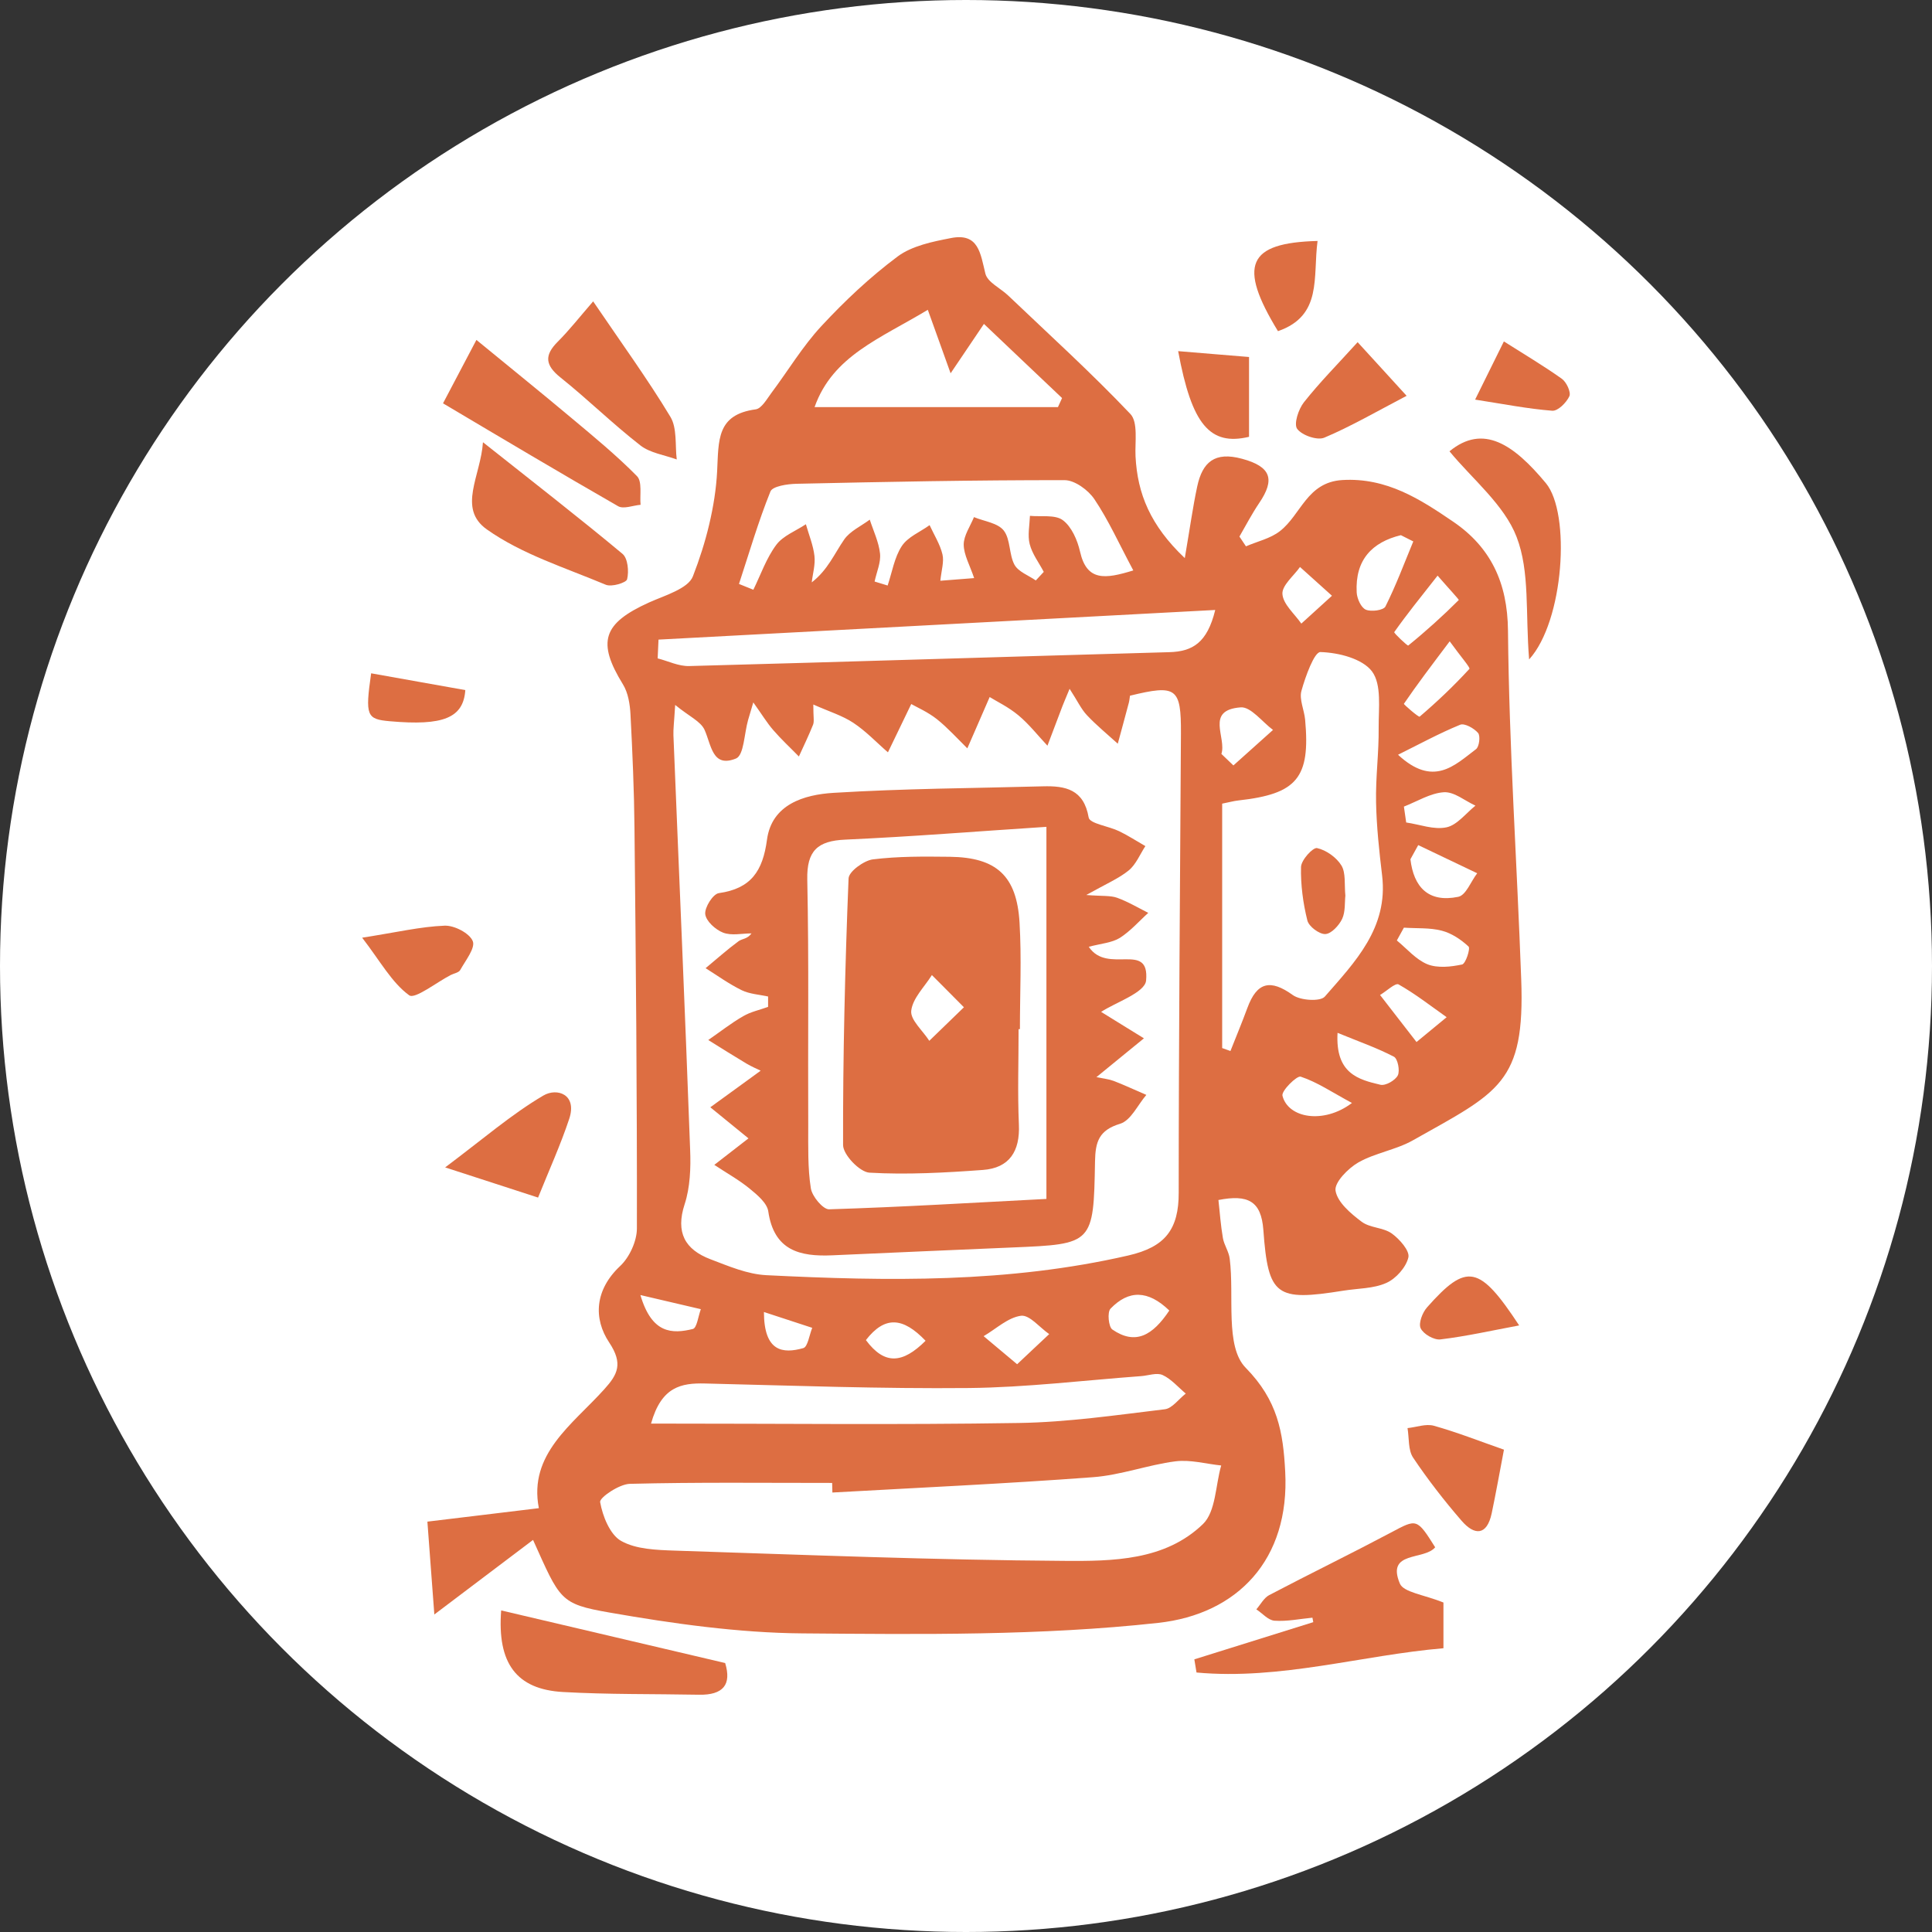
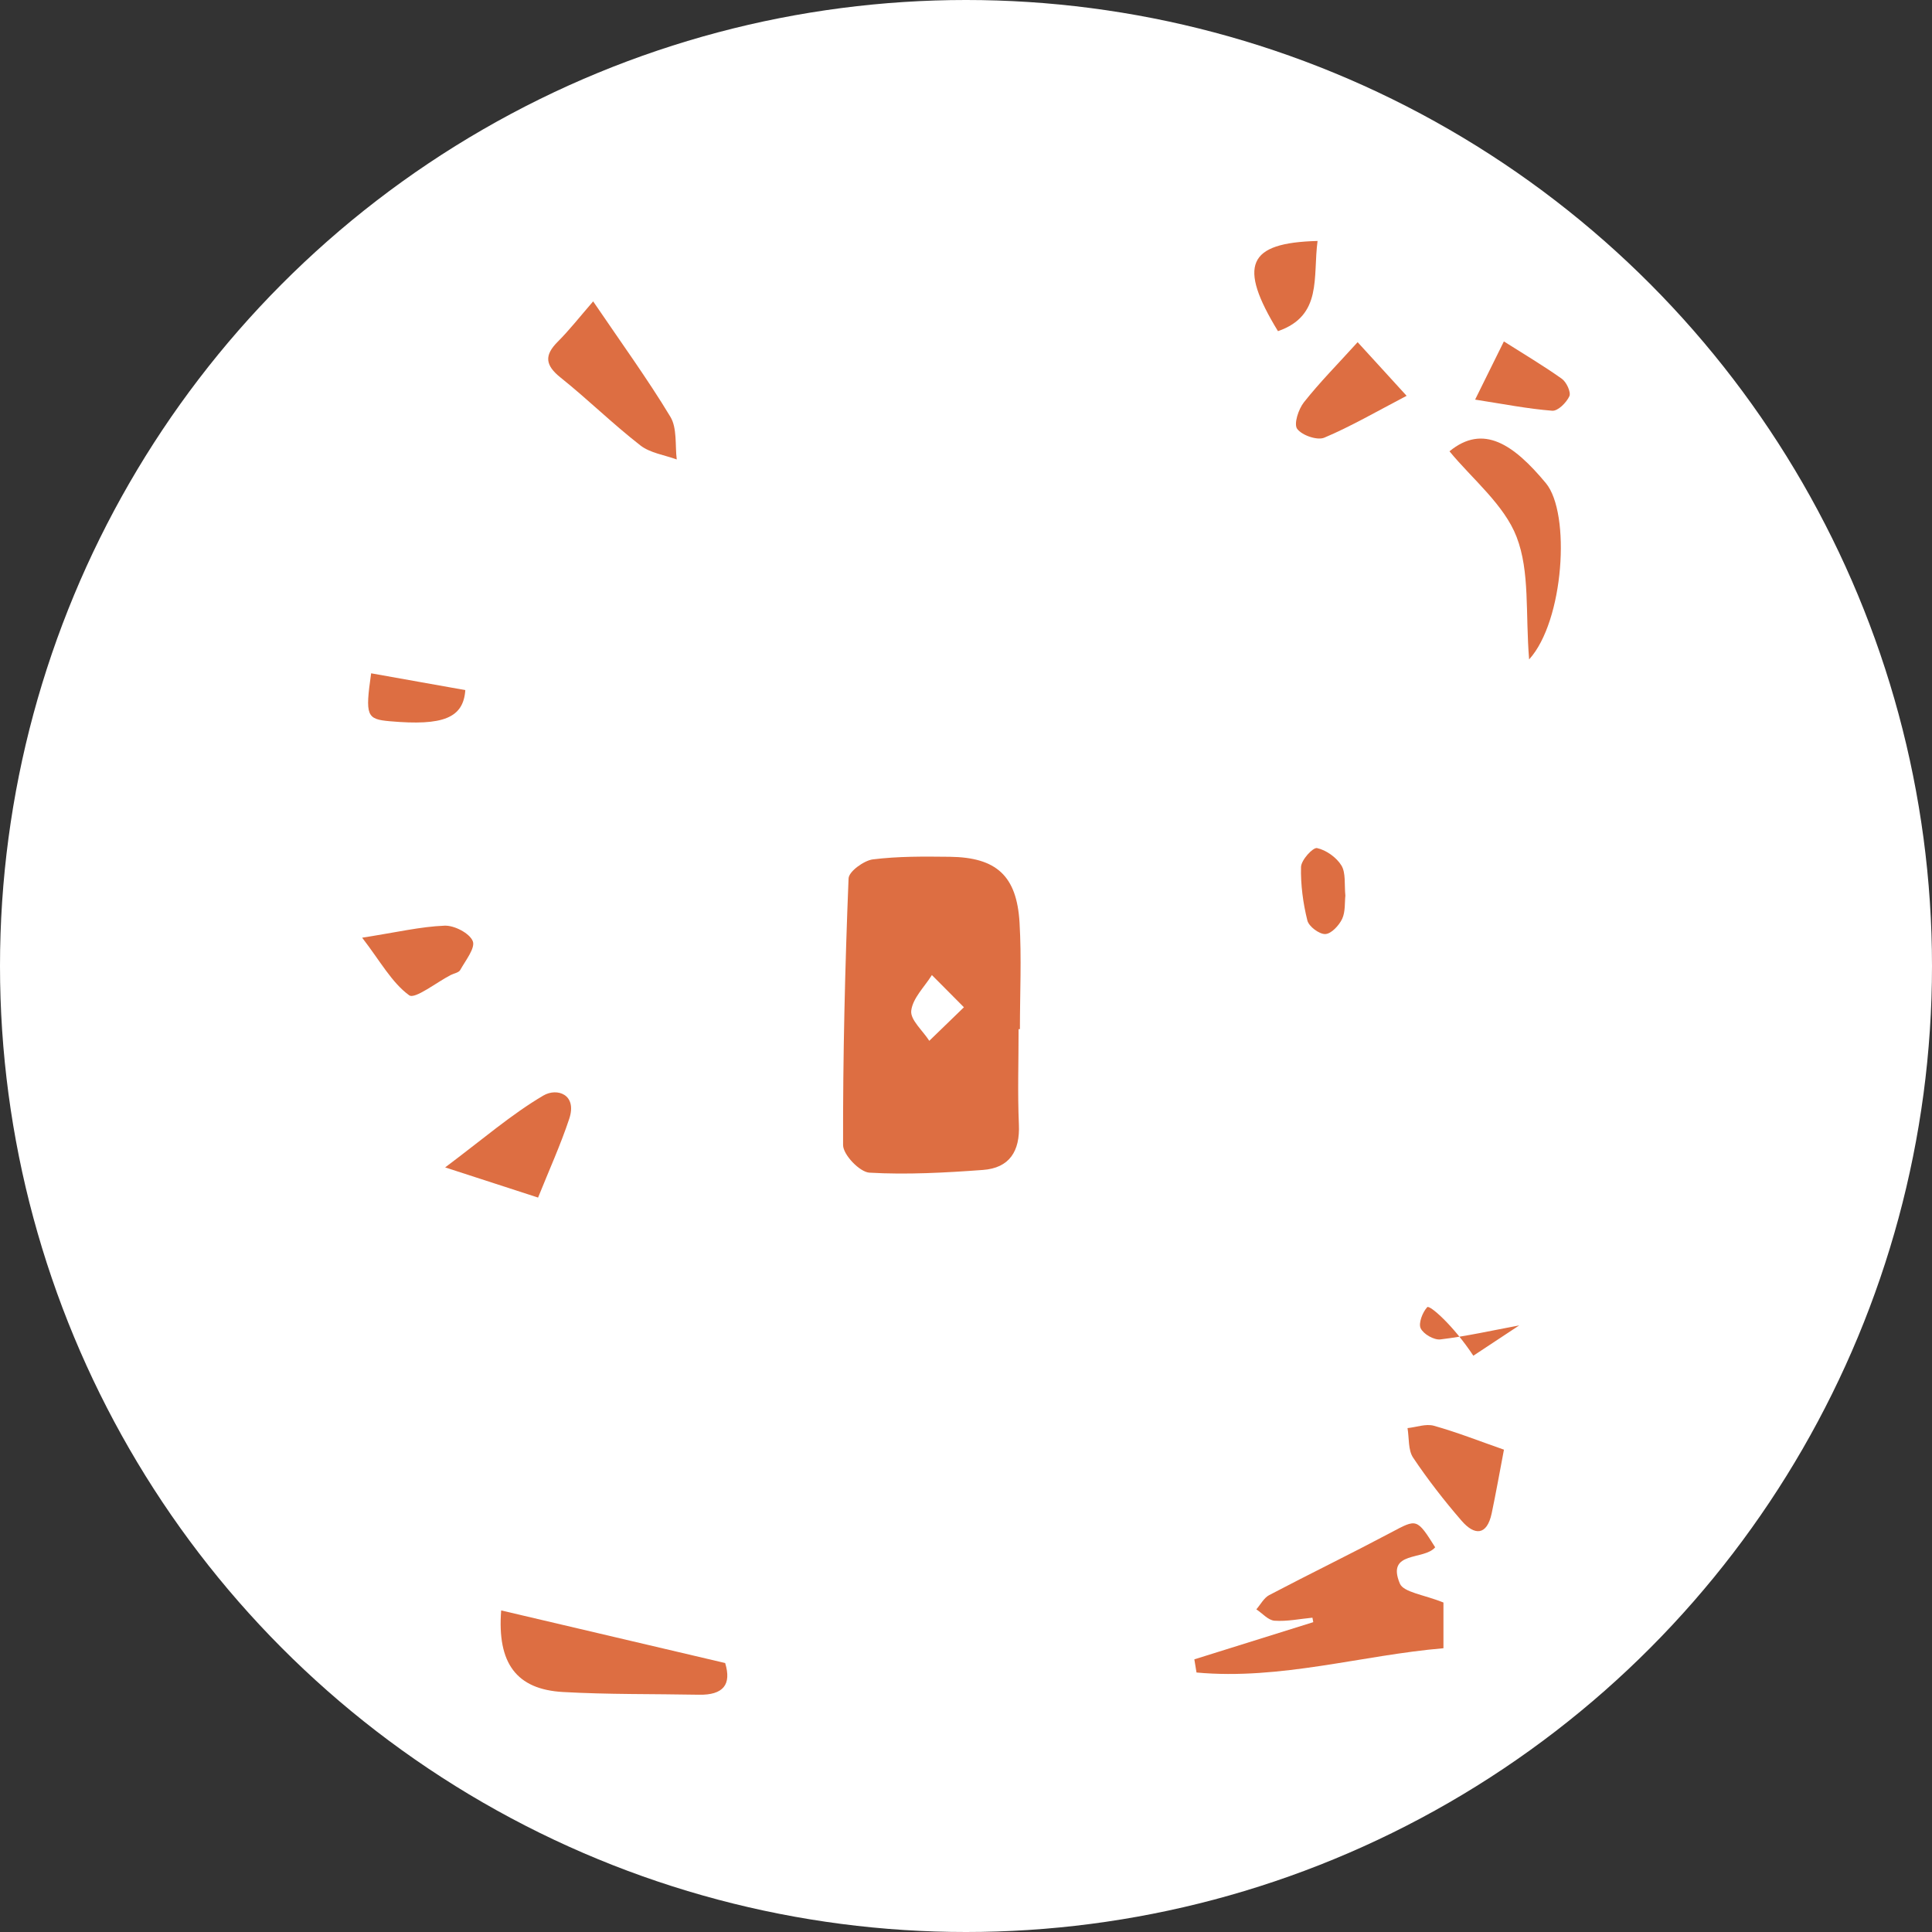
<svg xmlns="http://www.w3.org/2000/svg" id="Capa_2" width="32" height="32" viewBox="0 0 32 32">
  <rect x="0" y="0" width="32" height="32" fill="#333333" stroke="none" />
  <defs>
    <style>.cls-1{fill:#fff;}.cls-2{fill:#dd6e42;}</style>
  </defs>
  <g id="Layer_1">
    <circle class="cls-1" cx="16" cy="16" r="16" />
-     <path class="cls-2" d="m19.624,9.243c.042-.246.075-.456.107-.649s.062-.366.099-.538c.043-.2.115-.345.233-.425s.282-.094.51-.032c.242.065.379.152.422.27s-.007.269-.139.463c-.06.089-.115.181-.168.274s-.105.188-.159.281l.054.081.054.081c.095-.041.197-.074.294-.111s.191-.08.27-.142c.174-.136.286-.338.427-.511s.312-.316.605-.334c.367-.022.691.058.991.19s.577.317.85.503c.306.209.529.459.678.757s.221.644.225,1.043c.009.963.046,1.925.09,2.888s.094,1.925.129,2.887c.032.862-.06,1.327-.338,1.679s-.743.588-1.459.991c-.14.079-.296.13-.451.182s-.31.103-.45.183c-.085.049-.185.132-.261.22s-.128.181-.116.249c.016.096.079.19.16.277s.181.167.271.235c.069.052.158.076.249.099s.181.046.252.097c.064.046.139.118.195.192s.092.15.079.204c-.019.082-.071.17-.137.246s-.148.141-.227.176c-.107.048-.226.071-.348.086s-.247.024-.367.043c-.555.089-.866.112-1.048-.024s-.235-.432-.275-.984c-.018-.238-.081-.386-.202-.462s-.298-.08-.542-.032c.012.104.021.209.032.314s.024.211.042.315c.01.059.035.116.059.172s.047.113.054.172c.039.309.019.673.032,1.003s.06.627.232.802c.266.271.421.537.514.818s.124.575.141.902c.039.729-.158,1.32-.53,1.746s-.916.688-1.574.76c-.974.107-1.955.154-2.939.173s-1.97.009-2.952.001c-.534-.004-1.069-.045-1.603-.107s-1.066-.146-1.593-.238c-.414-.072-.619-.124-.776-.283s-.267-.423-.491-.92c-.255.193-.509.384-.776.586s-.549.414-.859.649c-.023-.303-.042-.566-.061-.814s-.036-.481-.054-.724c.322-.039.627-.076.929-.112s.602-.073.917-.111c-.087-.449.052-.794.278-1.101s.542-.575.807-.87c.109-.121.188-.226.21-.345s-.012-.251-.129-.427c-.133-.199-.193-.418-.167-.636s.138-.435.347-.631c.078-.073.147-.176.197-.287s.081-.231.081-.336c.002-1.104-.003-2.209-.01-3.314s-.019-2.209-.03-3.314c-.003-.314-.011-.628-.023-.941s-.026-.627-.043-.941c-.004-.085-.014-.175-.033-.261s-.048-.169-.091-.239c-.217-.352-.301-.605-.235-.813s.283-.372.668-.546c.131-.059.292-.115.43-.183s.255-.146.295-.25c.107-.276.2-.564.269-.856s.117-.589.132-.883c.013-.255.01-.49.085-.672s.228-.31.554-.354c.049-.007.094-.049.138-.103s.084-.118.122-.169c.138-.184.267-.377.4-.565s.271-.373.426-.54c.194-.209.396-.413.607-.607s.43-.378.658-.548c.119-.089.263-.149.414-.196s.312-.078.464-.108c.233-.047.356.017.431.134s.103.287.144.454c.018.072.08.132.155.19s.16.113.225.175c.34.324.684.644,1.024.968s.675.652.998.992c.065.069.083.184.087.313s-.008.269-.002.389c.016.31.077.596.206.872s.324.542.608.811Zm-1.907,2.163c-.038.093-.063.152-.081.195s-.029.069-.039.096c-.042.109-.083.218-.124.327s-.082.218-.124.327c-.08-.085-.156-.174-.234-.26s-.159-.17-.248-.244c-.082-.068-.173-.127-.257-.176s-.162-.091-.218-.126c-.084.193-.151.348-.21.483s-.109.251-.16.367c-.083-.082-.164-.167-.247-.249s-.167-.163-.258-.235c-.076-.06-.16-.11-.236-.151s-.144-.074-.188-.099c-.085.176-.155.32-.216.448s-.116.24-.17.352c-.095-.082-.186-.17-.279-.254s-.189-.165-.293-.234c-.092-.061-.193-.108-.303-.154s-.231-.092-.361-.15c0,.107.004.177.006.227s0,.08-.009.105c-.036.09-.075.178-.115.266s-.081.175-.121.263c-.071-.073-.144-.144-.216-.216s-.142-.145-.209-.222c-.051-.059-.098-.123-.149-.197s-.108-.159-.181-.261c-.027.092-.045.152-.058.196s-.021.071-.029.098c-.031.11-.049.255-.074.38s-.06.228-.125.255c-.197.08-.299.025-.366-.083s-.099-.266-.156-.393c-.032-.069-.094-.124-.179-.186s-.19-.129-.307-.225c-.009.151-.018.252-.023.327s-.008.125-.006.174c.046,1.145.095,2.29.142,3.435s.093,2.29.135,3.435c.006.15.006.304-.007.456s-.038.302-.084.442c-.077.235-.075.423-.002.572s.219.26.429.34c.15.057.303.119.458.169s.312.087.468.095c1.004.05,2.006.083,3.006.046s1.996-.144,2.988-.372c.309-.071.519-.18.65-.347s.187-.391.186-.693c0-1.268.006-2.535.013-3.803s.017-2.535.024-3.803c.002-.379-.017-.583-.132-.668s-.327-.052-.712.042c-.003.02-.005.039-.008.059s-.006.039-.011.058c-.03.113-.06.226-.091.339s-.061.226-.092.339c-.086-.078-.174-.154-.26-.231s-.171-.156-.25-.24c-.049-.052-.089-.112-.133-.185s-.092-.156-.157-.256Zm-3.93,13.314c0-.026-.001-.053-.002-.079s-.001-.053-.002-.079c-.559,0-1.117-.003-1.676-.003s-1.117.004-1.675.018c-.088.002-.214.059-.317.125s-.181.14-.175.177c.021.117.061.252.12.37s.134.221.227.273c.124.07.271.108.424.129s.313.027.464.032c1.075.035,2.151.074,3.226.106s2.151.057,3.226.064c.4.003.817.002,1.213-.075s.77-.231,1.084-.534c.107-.103.159-.264.196-.439s.059-.367.107-.532c-.126-.013-.254-.038-.381-.056s-.253-.028-.375-.013c-.23.029-.457.087-.684.141s-.454.105-.684.122c-.719.054-1.439.097-2.158.137s-1.44.077-2.16.117Zm6.453-7.362c.023.008.047.017.07.025s.047.017.07.025c.047-.119.095-.237.142-.355s.094-.237.138-.357c.08-.218.176-.338.298-.37s.27.022.453.154c.063.046.177.074.285.08s.209-.01.247-.053c.25-.287.513-.571.701-.893s.3-.68.248-1.114c-.024-.201-.047-.403-.065-.605s-.031-.404-.035-.606c-.004-.206.007-.413.02-.62s.025-.413.023-.62c-.001-.158.012-.336.005-.501s-.034-.318-.115-.427c-.079-.106-.219-.184-.375-.237s-.331-.079-.479-.084c-.051-.002-.113.099-.171.231s-.111.292-.144.411c-.02.071-.008.15.01.231s.043.165.051.246c.044.483.011.79-.155.991s-.464.294-.95.348c-.039.004-.077.012-.12.021s-.091.02-.149.032v4.047Zm-1.469-7.91c-.118-.221-.221-.429-.323-.625s-.204-.38-.321-.554c-.051-.076-.132-.155-.222-.215s-.187-.101-.272-.101c-.74-.001-1.48.006-2.22.017s-1.48.027-2.22.043c-.075.002-.174.011-.259.032s-.155.051-.173.095c-.101.25-.189.505-.273.761s-.164.515-.248.771c.04.016.08.032.119.048s.08.032.119.048c.061-.125.115-.256.174-.383s.123-.25.205-.36c.056-.076.137-.133.225-.186s.182-.1.266-.156c.025.088.055.174.082.262s.05.175.06.264c.008.071.001.144-.01.217s-.027.147-.035.22c.133-.103.227-.222.308-.345s.149-.249.23-.366c.049-.07.119-.125.194-.176s.157-.098.229-.152c.03.093.068.186.1.279s.06.187.07.282c.008.075-.006.152-.027.23s-.046.156-.063.234c.036.011.072.022.108.033s.072.022.108.033c.037-.11.065-.227.099-.339s.074-.221.136-.315c.05-.075.125-.134.208-.187s.173-.102.252-.159c.037.08.08.159.119.239s.074.16.094.245c.015.061.01.127,0,.199s-.026.151-.035.238c.103-.008.192-.015.281-.022s.178-.014.279-.022c-.036-.107-.079-.203-.113-.294s-.059-.175-.06-.26c0-.076.027-.152.062-.228s.077-.152.108-.228c.084.035.183.059.273.09s.17.069.22.132c.057.073.078.172.097.274s.035.208.081.293c.032.058.09.102.155.142s.138.076.198.118c.022-.024.044-.047.066-.071s.044-.047.066-.071c-.04-.076-.088-.151-.131-.226s-.081-.152-.102-.234c-.019-.073-.019-.151-.014-.23s.015-.16.018-.238c.093.009.197.003.294.007s.187.017.251.065c.073.054.133.137.181.23s.082.196.104.291c.056.248.16.361.308.395s.339-.012.571-.083Zm-7.987,14.131c1.044,0,2.067.005,3.078.007s2.013-.001,3.013-.017c.403-.006.807-.039,1.21-.082s.805-.097,1.207-.145c.062-.007.12-.05.177-.102s.113-.113.171-.158c-.063-.053-.123-.113-.185-.168s-.126-.106-.198-.139c-.048-.022-.107-.02-.17-.011s-.128.025-.188.029c-.475.035-.949.082-1.424.121s-.949.071-1.424.076c-.729.007-1.458-.003-2.187-.019s-1.458-.039-2.187-.056c-.195-.005-.376.008-.529.098s-.279.259-.365.567Zm.123-12.984c-.002.052-.005.104-.007.155s-.005.104-.007.155c.087.022.174.055.261.082s.174.047.26.045c1.325-.035,2.65-.075,3.976-.114s2.65-.079,3.976-.116c.194-.005.352-.045.477-.15s.219-.278.285-.549c-1.564.083-3.107.166-4.641.247s-3.057.163-4.58.244Zm4.461-5.464c-.394.238-.788.429-1.121.666s-.605.521-.755.946h4.031c.011-.025.023-.05.034-.075s.023-.05.034-.075c-.212-.201-.424-.402-.639-.606s-.432-.41-.655-.622c-.113.167-.208.308-.296.439s-.17.252-.256.379c-.066-.185-.128-.356-.189-.527s-.123-.341-.188-.523Zm7.787,7.369c.291.271.525.316.73.26s.382-.215.562-.351c.027-.02.046-.075.053-.131s.002-.113-.018-.137c-.033-.039-.089-.081-.146-.109s-.115-.043-.151-.028c-.176.072-.348.154-.518.239s-.34.173-.511.258Zm.254-3.532c-.034-.017-.068-.035-.103-.052s-.068-.035-.103-.052c-.238.058-.428.16-.555.315s-.191.363-.177.635c.003.051.021.113.048.167s.063.099.103.117c.044.019.118.022.184.012s.125-.033.141-.064c.087-.174.165-.353.24-.534s.146-.363.221-.543Zm.602,1.655c-.157.209-.294.389-.417.556s-.234.321-.341.478c-.003.005.058.061.122.115s.131.105.139.098c.145-.124.286-.251.424-.383s.271-.268.4-.408c.009-.01-.027-.061-.088-.141s-.147-.189-.238-.315Zm-.199-1.09c-.145.184-.273.345-.391.497s-.225.294-.328.44c-.005.007.05.065.108.12s.118.107.124.102c.146-.118.289-.241.428-.366s.276-.255.409-.388c.003-.003-.038-.051-.104-.125s-.155-.173-.247-.279Zm-.321,4.463c-.022.039-.043.079-.065.118s-.043.079-.065.118c.027.229.101.411.231.522s.314.151.562.1c.063-.013.116-.077.165-.154s.096-.169.148-.236c-.163-.078-.325-.155-.488-.233s-.325-.155-.488-.233Zm-3.26-1.508c.033.032.066.063.099.095s.066.063.099.095c.109-.098.219-.196.328-.294s.219-.196.328-.294c-.089-.066-.181-.163-.271-.241s-.179-.139-.263-.133c-.298.022-.356.147-.35.301s.074.336.029.471Zm3.23,4.772c.118-.097.21-.173.289-.238s.145-.119.211-.174c-.131-.093-.261-.189-.392-.282s-.265-.182-.404-.261c-.026-.015-.077.013-.134.053s-.12.091-.173.122c.09.116.18.233.278.359s.204.263.325.419Zm-1.068,1.009c-.165-.089-.309-.175-.446-.251s-.267-.14-.403-.185c-.032-.011-.112.048-.183.12s-.13.156-.119.197c.046.183.215.303.432.331s.482-.033.718-.212Zm-5.547,4.328c.109-.103.203-.191.289-.272s.164-.155.243-.228c-.079-.055-.161-.135-.24-.2s-.158-.113-.227-.104c-.109.015-.212.069-.314.135s-.202.143-.305.203c.082.069.164.137.254.213s.188.158.302.253Zm6.408-7.234c-.02.036-.039.071-.059.107s-.039.071-.059.107c.083.068.162.147.244.219s.167.136.262.175c.084.034.181.044.281.042s.201-.019.294-.038c.029-.006.065-.073.088-.141s.036-.14.019-.156c-.062-.058-.132-.113-.207-.159s-.155-.083-.237-.104c-.1-.026-.204-.035-.31-.039s-.212-.004-.317-.011Zm-1.1,1.744c-.019.338.067.531.204.651s.324.166.506.209c.042.01.104-.008.16-.039s.107-.075.128-.116c.019-.039.019-.108.006-.172s-.039-.122-.071-.138c-.139-.072-.283-.135-.437-.197s-.318-.125-.496-.198Zm1.099-3.748c.006.044.013.088.019.132s.013.088.019.132c.112.016.227.047.34.069s.224.033.328.011c.089-.019.169-.078.247-.147s.153-.149.232-.212c-.087-.04-.176-.098-.263-.145s-.175-.082-.259-.077c-.112.007-.223.045-.333.092s-.22.103-.33.146Zm-3.886,8.347c-.177-.171-.345-.256-.507-.26s-.316.074-.466.229c-.028.029-.037.104-.03.178s.028.146.06.168c.192.132.36.156.513.096s.293-.205.43-.41Zm2.694-11.839c-.12-.108-.216-.195-.3-.27s-.156-.141-.229-.206c-.052.075-.128.151-.189.227s-.107.15-.102.221c.006.085.056.167.119.248s.138.161.194.242c.07-.063.139-.127.22-.2s.173-.157.287-.261Zm-9.408,11.865c.001.329.079.502.199.581s.283.064.453.016c.038-.011.062-.065.084-.132s.04-.145.064-.204l-.4-.131-.4-.131Zm-2.046-.282c.095.322.226.484.377.554s.321.05.492.008c.033-.008.056-.062.075-.127s.036-.144.057-.201c-.148-.035-.296-.069-.458-.107s-.339-.079-.543-.127Zm4.723.757c-.189-.197-.357-.3-.518-.304s-.314.092-.47.293c.156.21.309.307.47.304s.33-.105.519-.293Z" />
    <path class="cls-2" d="m19.782,27.484l.985-.308.985-.308c-.002-.012-.004-.025-.007-.037s-.004-.025-.007-.037c-.105.01-.21.026-.315.038s-.21.019-.313.012c-.052-.004-.103-.034-.152-.072s-.099-.083-.149-.116c.035-.04.065-.087.099-.13s.068-.082.112-.105c.335-.176.673-.347,1.011-.518s.675-.343,1.009-.52c.214-.114.321-.174.412-.144s.167.147.319.389c-.091.11-.295.124-.447.178s-.253.149-.138.423c.031.073.13.118.261.162s.297.085.461.152v.757c-.675.057-1.35.19-2.03.292s-1.364.174-2.06.11c-.006-.036-.012-.073-.018-.109s-.012-.073-.018-.109Z" />
    <path class="cls-2" d="m8.302,26.674c.626.147,1.242.291,1.857.436s1.229.288,1.852.435c.054.178.047.312-.025.399s-.207.13-.409.126c-.375-.007-.751-.008-1.127-.012s-.751-.012-1.126-.033c-.386-.022-.658-.141-.826-.364s-.231-.55-.197-.987Z" />
-     <path class="cls-2" d="m7.338,6.68c.101-.191.191-.361.279-.53s.177-.335.274-.52c.275.226.542.443.805.658s.521.427.777.642c.184.154.37.308.551.466s.359.32.527.491c.044.045.055.123.057.21s-.006.183.002.264c-.063.005-.133.024-.199.035s-.127.014-.172-.011c-.478-.274-.954-.553-1.435-.836s-.967-.573-1.467-.869Z" />
-     <path class="cls-2" d="m8.001,7.326c.425.337.823.649,1.204.952s.747.596,1.106.896c.044.037.071.109.083.189s.009.166-.007.231c-.007.03-.072.062-.147.083s-.159.028-.207.008c-.334-.14-.681-.267-1.017-.409s-.661-.301-.952-.507c-.246-.174-.271-.396-.23-.644s.147-.522.165-.797Z" />
    <path class="cls-2" d="m25.327,10.922c-.031-.381-.028-.744-.044-1.084s-.052-.656-.163-.944c-.103-.268-.286-.506-.49-.736s-.431-.45-.622-.683c.28-.23.546-.259.809-.149s.522.357.788.677c.207.25.282.821.233,1.409s-.222,1.193-.511,1.51Z" />
    <path class="cls-2" d="m9.824,4.991c.232.342.457.662.671.976s.419.621.609.937c.057.094.075.211.084.334s.006.253.021.372c-.102-.037-.212-.064-.317-.097s-.205-.073-.286-.136c-.228-.178-.446-.368-.663-.56s-.434-.384-.66-.565c-.125-.1-.193-.191-.202-.285s.042-.192.156-.306c.097-.097.187-.199.282-.31s.193-.23.306-.36Z" />
    <path class="cls-2" d="m8.913,19.836c-.242-.079-.471-.153-.717-.233s-.51-.166-.823-.267c.312-.234.586-.453.848-.653s.513-.381.778-.537c.113-.067.254-.072.35-.01s.147.192.079.396c-.072.217-.156.43-.244.645s-.181.433-.272.659Z" />
    <path class="cls-2" d="m24.91,24.012c-.037.194-.07.375-.103.548s-.065.34-.1.506c-.04.186-.111.278-.199.293s-.193-.047-.299-.17c-.144-.166-.284-.337-.418-.511s-.264-.353-.386-.536c-.042-.063-.058-.144-.067-.23s-.011-.176-.025-.258c.073-.008.15-.026.224-.039s.147-.018.213,0c.191.054.38.117.571.185s.386.14.589.211Z" />
    <path class="cls-2" d="m22.487,5.668c.137.15.264.289.395.432s.265.291.416.456c-.257.134-.488.262-.71.378s-.434.223-.653.315c-.059.025-.151.015-.239-.014s-.171-.078-.211-.132c-.029-.04-.024-.121,0-.207s.067-.176.112-.233c.13-.164.269-.322.418-.484s.306-.329.472-.512Z" />
    <path class="cls-2" d="m6,15.531c.285-.045.527-.09.747-.127s.419-.064.618-.072c.08-.003.183.028.272.076s.166.113.193.179c.024.056-.006.137-.053.223s-.11.177-.154.256c-.012.022-.038.036-.068.048s-.064.022-.091.036c-.118.061-.266.162-.396.239s-.243.131-.291.096c-.144-.105-.262-.244-.383-.407s-.243-.349-.395-.546Z" />
-     <path class="cls-2" d="m19.515,5.816c.201.017.396.033.59.049s.386.032.583.048v1.322c-.323.077-.56.027-.745-.194s-.316-.615-.429-1.225Z" />
-     <path class="cls-2" d="m25.163,21.953c-.225.042-.444.087-.66.128s-.43.078-.646.104c-.053.006-.124-.016-.187-.052s-.118-.086-.14-.134c-.019-.042-.011-.107.011-.173s.059-.132.098-.175c.327-.369.543-.544.759-.502s.434.303.764.804Z" />
+     <path class="cls-2" d="m25.163,21.953c-.225.042-.444.087-.66.128s-.43.078-.646.104c-.053.006-.124-.016-.187-.052s-.118-.086-.14-.134c-.019-.042-.011-.107.011-.173s.059-.132.098-.175s.434.303.764.804Z" />
    <path class="cls-2" d="m21.823,3.991c-.04.299-.019.608-.08.875s-.206.491-.576.619c-.332-.544-.459-.91-.358-1.144s.431-.335,1.014-.35Z" />
    <path class="cls-2" d="m24.432,6.62c.093-.188.173-.351.25-.506s.15-.303.227-.459c.166.105.33.206.49.307s.317.203.469.311c.039.028.078.083.103.14s.038.116.023.149c-.024.053-.072.115-.125.163s-.113.082-.16.078c-.204-.016-.406-.044-.616-.077s-.427-.071-.66-.107Z" />
    <path class="cls-2" d="m6.147,11.152c.274.049.537.096.796.142s.512.091.764.136c-.016.232-.108.38-.306.461s-.503.094-.944.055c-.192-.017-.295-.039-.337-.145s-.023-.296.027-.647Z" />
-     <path class="cls-2" d="m18.035,15.684c.155.231.407.206.613.205s.365.022.335.351c-.009.102-.136.192-.29.277s-.335.164-.455.243c.092.057.203.126.325.201s.252.156.384.237c-.123.101-.247.202-.376.307s-.264.216-.411.336c.058.012.11.021.157.029s.09.019.13.034c.091.035.182.074.271.113s.179.079.269.118c-.071.083-.136.189-.204.281s-.142.17-.23.197c-.176.053-.279.128-.338.23s-.075.231-.078.392c-.012.685-.02,1.027-.192,1.206s-.508.193-1.176.221c-.497.021-.995.042-1.492.064s-.994.043-1.492.066c-.269.012-.511-.008-.697-.112s-.316-.293-.363-.616c-.01-.069-.056-.138-.115-.202s-.131-.123-.194-.175c-.091-.074-.188-.14-.287-.203s-.2-.125-.298-.19c.102-.079.203-.157.299-.232s.187-.145.267-.207c-.084-.069-.184-.15-.292-.238s-.224-.182-.34-.277c.135-.098.27-.196.408-.296s.279-.203.426-.31c-.027-.013-.063-.029-.104-.049s-.086-.042-.13-.068c-.107-.064-.212-.129-.318-.194s-.211-.132-.316-.197c.096-.066.19-.136.285-.203s.191-.133.292-.191c.063-.037.131-.063.202-.086s.142-.044.212-.069c0-.029,0-.058,0-.086s0-.058,0-.086c-.073-.016-.15-.026-.224-.04s-.147-.032-.213-.064c-.104-.051-.204-.111-.303-.174s-.196-.129-.295-.191c.091-.075.181-.152.271-.228s.182-.15.277-.22c.028-.02.064-.029.102-.044s.077-.037.11-.084c-.079,0-.162.01-.242.014s-.158,0-.227-.026c-.063-.024-.134-.072-.191-.128s-.099-.121-.106-.179c-.006-.056.026-.139.072-.211s.106-.131.154-.137c.267-.038.448-.129.572-.276s.19-.35.225-.611c.04-.292.193-.478.398-.595s.46-.164.704-.179c.577-.035,1.155-.055,1.733-.069s1.157-.023,1.735-.039c.186-.005.355.007.488.079s.229.203.27.438c.009.051.092.087.195.12s.225.065.311.107c.075.036.147.077.218.119s.143.085.215.127c-.045.068-.083.144-.126.215s-.089.138-.149.187c-.083.068-.176.123-.29.185s-.248.13-.414.223c.136.011.236.012.316.016s.14.01.195.03c.089.032.176.073.261.117s.17.09.255.133c-.078.07-.152.147-.229.219s-.156.141-.243.196c-.065.04-.141.063-.227.083s-.182.036-.288.064Zm-.702-1.989c-.58.038-1.141.078-1.694.116s-1.096.071-1.64.096c-.228.01-.388.056-.489.159s-.144.263-.139.502c.014.68.017,1.36.016,2.041s-.003,1.361,0,2.041c0,.172-.002.345.002.518s.014.344.041.513c.01.067.06.155.121.226s.131.124.181.123c.603-.019,1.206-.046,1.806-.077s1.199-.064,1.794-.095v-6.161Z" />
    <path class="cls-2" d="m22.284,14.83c-.007.058-.006.126-.011.194s-.015.137-.043.196c-.026.055-.071.116-.122.165s-.107.084-.157.086c-.05.002-.118-.03-.177-.074s-.108-.102-.12-.151c-.036-.144-.064-.292-.082-.441s-.027-.298-.023-.446c.002-.057.051-.139.108-.204s.123-.115.157-.108c.076.016.156.055.228.106s.135.115.176.182c.038.062.049.14.054.225s.002.178.011.27Z" />
    <path class="cls-2" d="m16.871,17.045c0,.264-.004.527-.006.791s0,.527.011.79c.01.221-.029.401-.126.53s-.251.206-.471.222c-.313.023-.626.043-.94.053s-.627.01-.939-.008c-.08-.005-.189-.079-.278-.172s-.158-.205-.158-.286c-.002-.736.006-1.472.022-2.208s.039-1.472.069-2.207c.002-.058.065-.132.147-.194s.181-.113.256-.122c.21-.026.422-.038.635-.043s.426-.002.639,0c.386.005.663.083.85.258s.282.445.305.834c.017.293.019.587.016.881s-.01.588-.01.882c-.004,0-.008,0-.012,0s-.008,0-.012,0Zm-.906-.362c-.12-.12-.216-.217-.3-.302s-.157-.158-.23-.231c-.061.098-.141.194-.208.291s-.122.196-.134.299c-.009.077.039.159.103.244s.142.171.196.255c.081-.078.161-.156.253-.245s.195-.189.32-.31Z" />
  </g>
</svg>